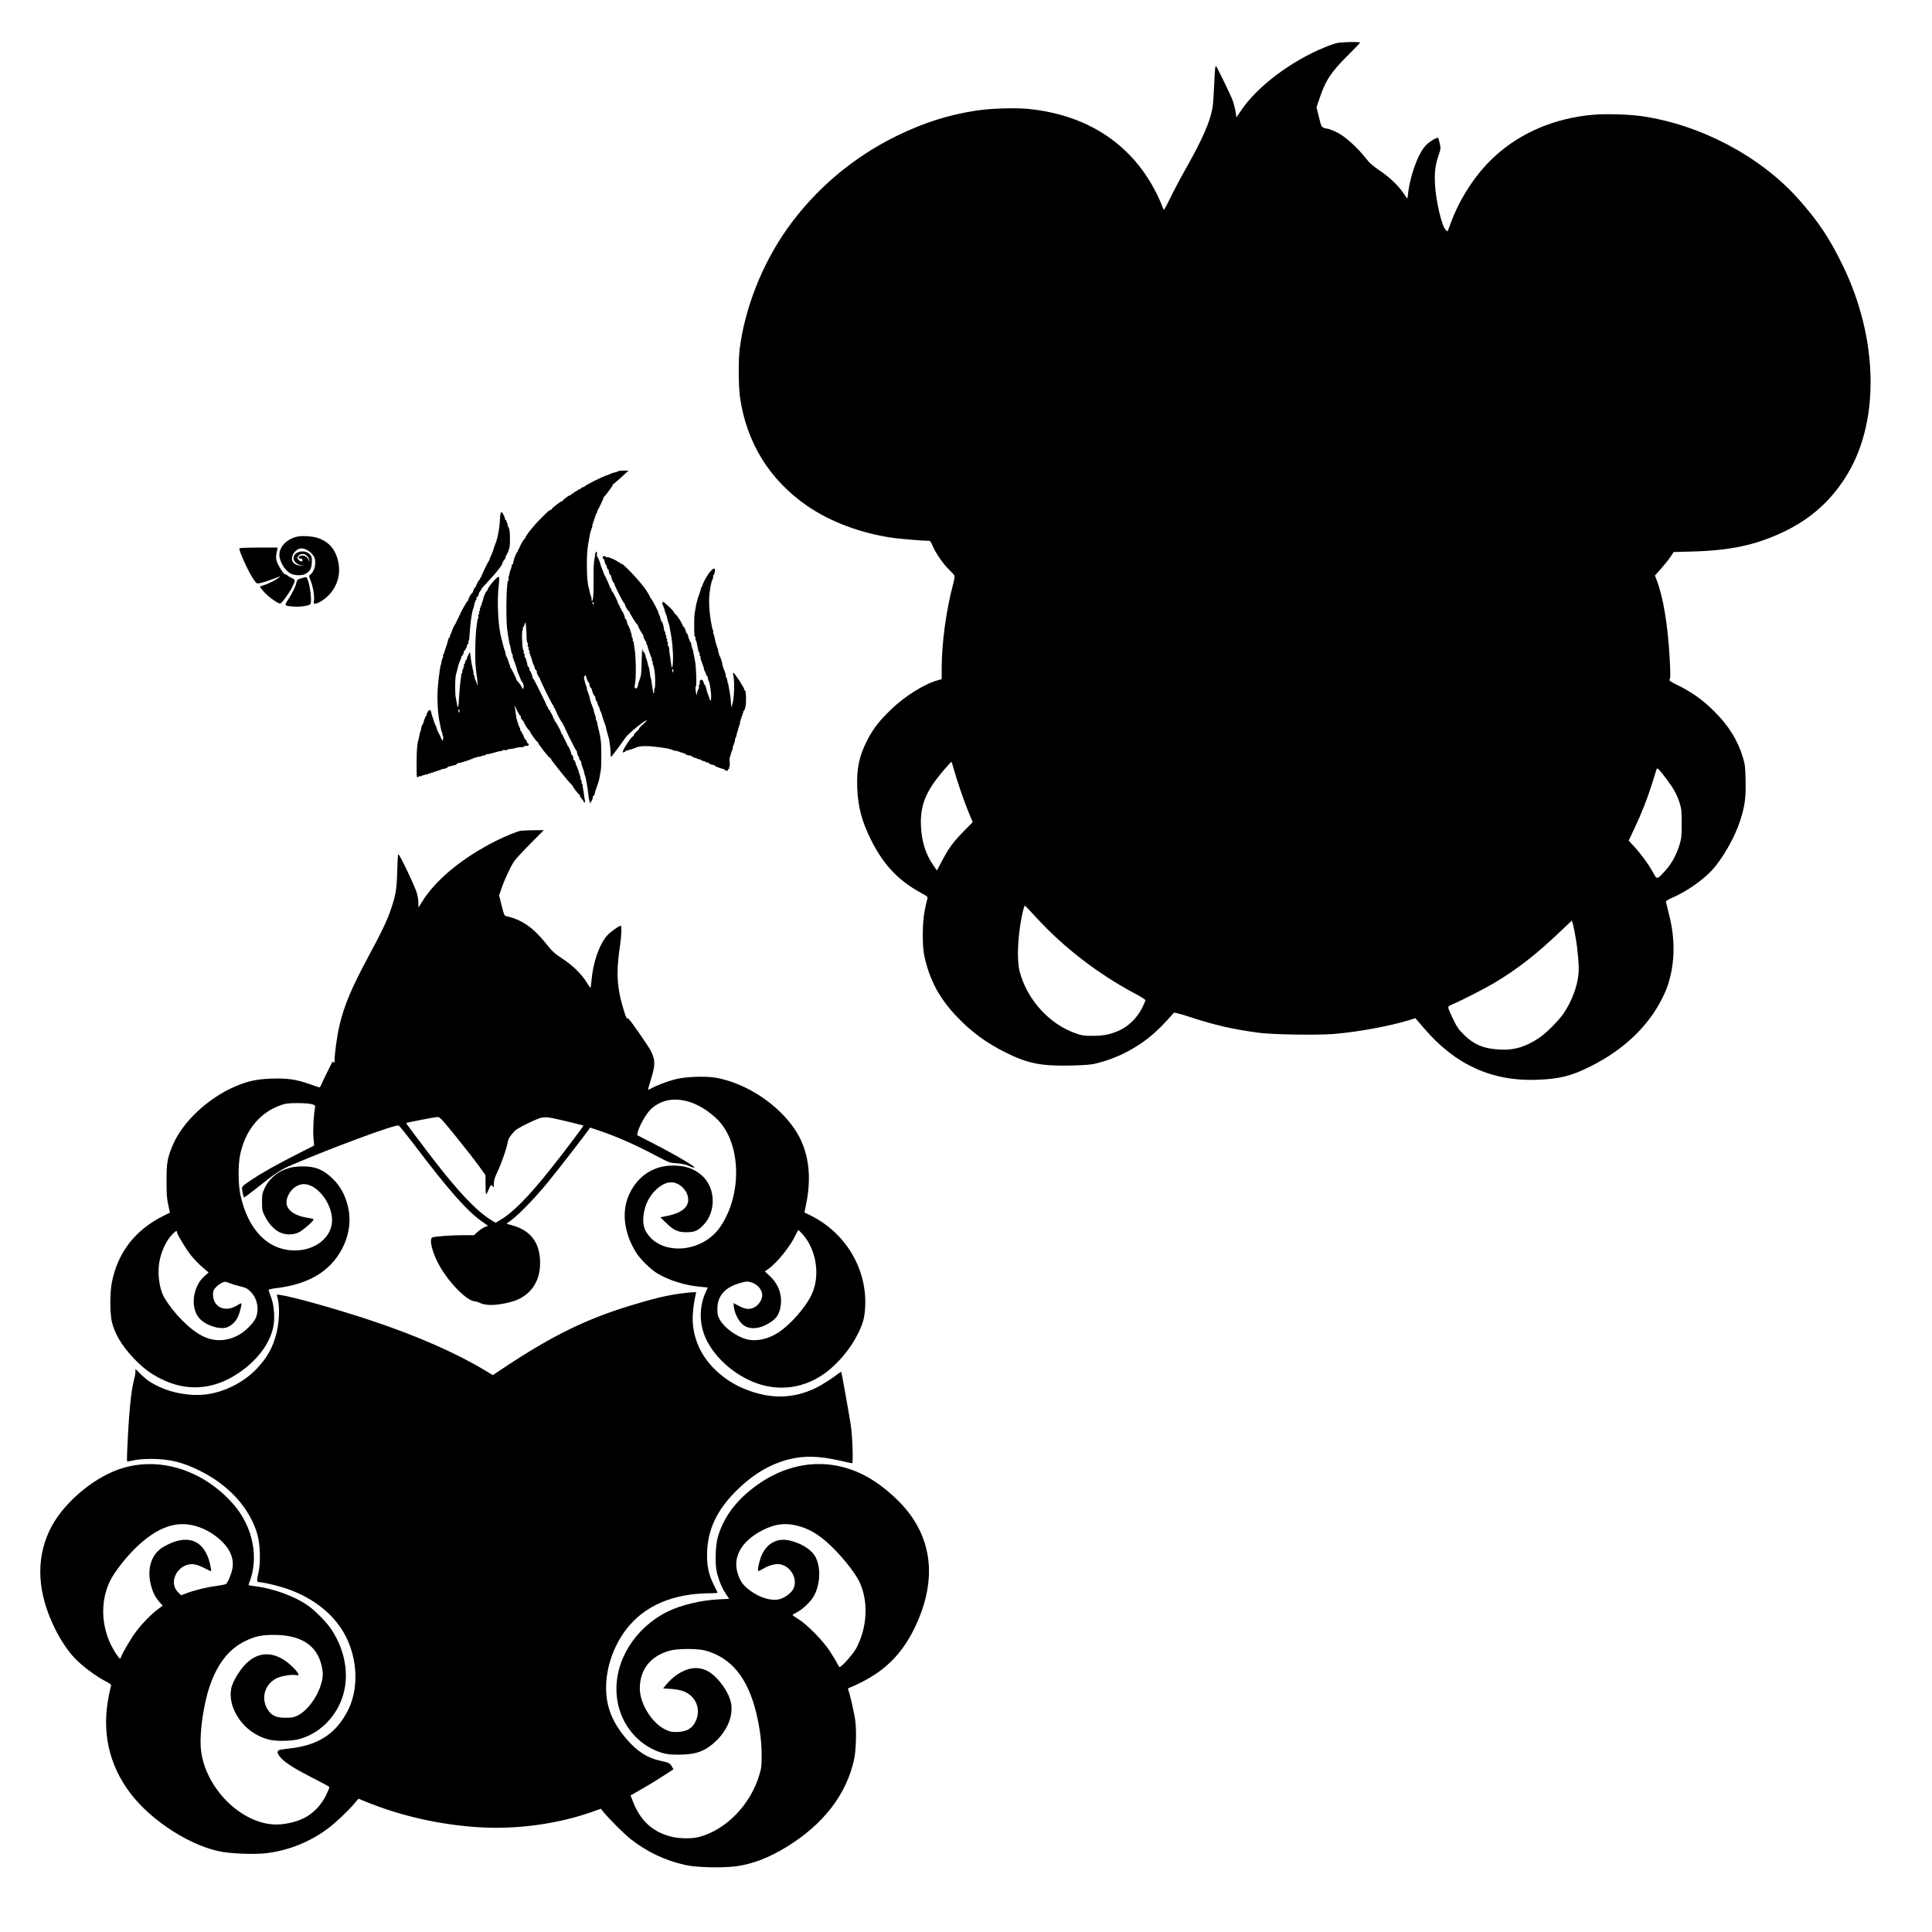
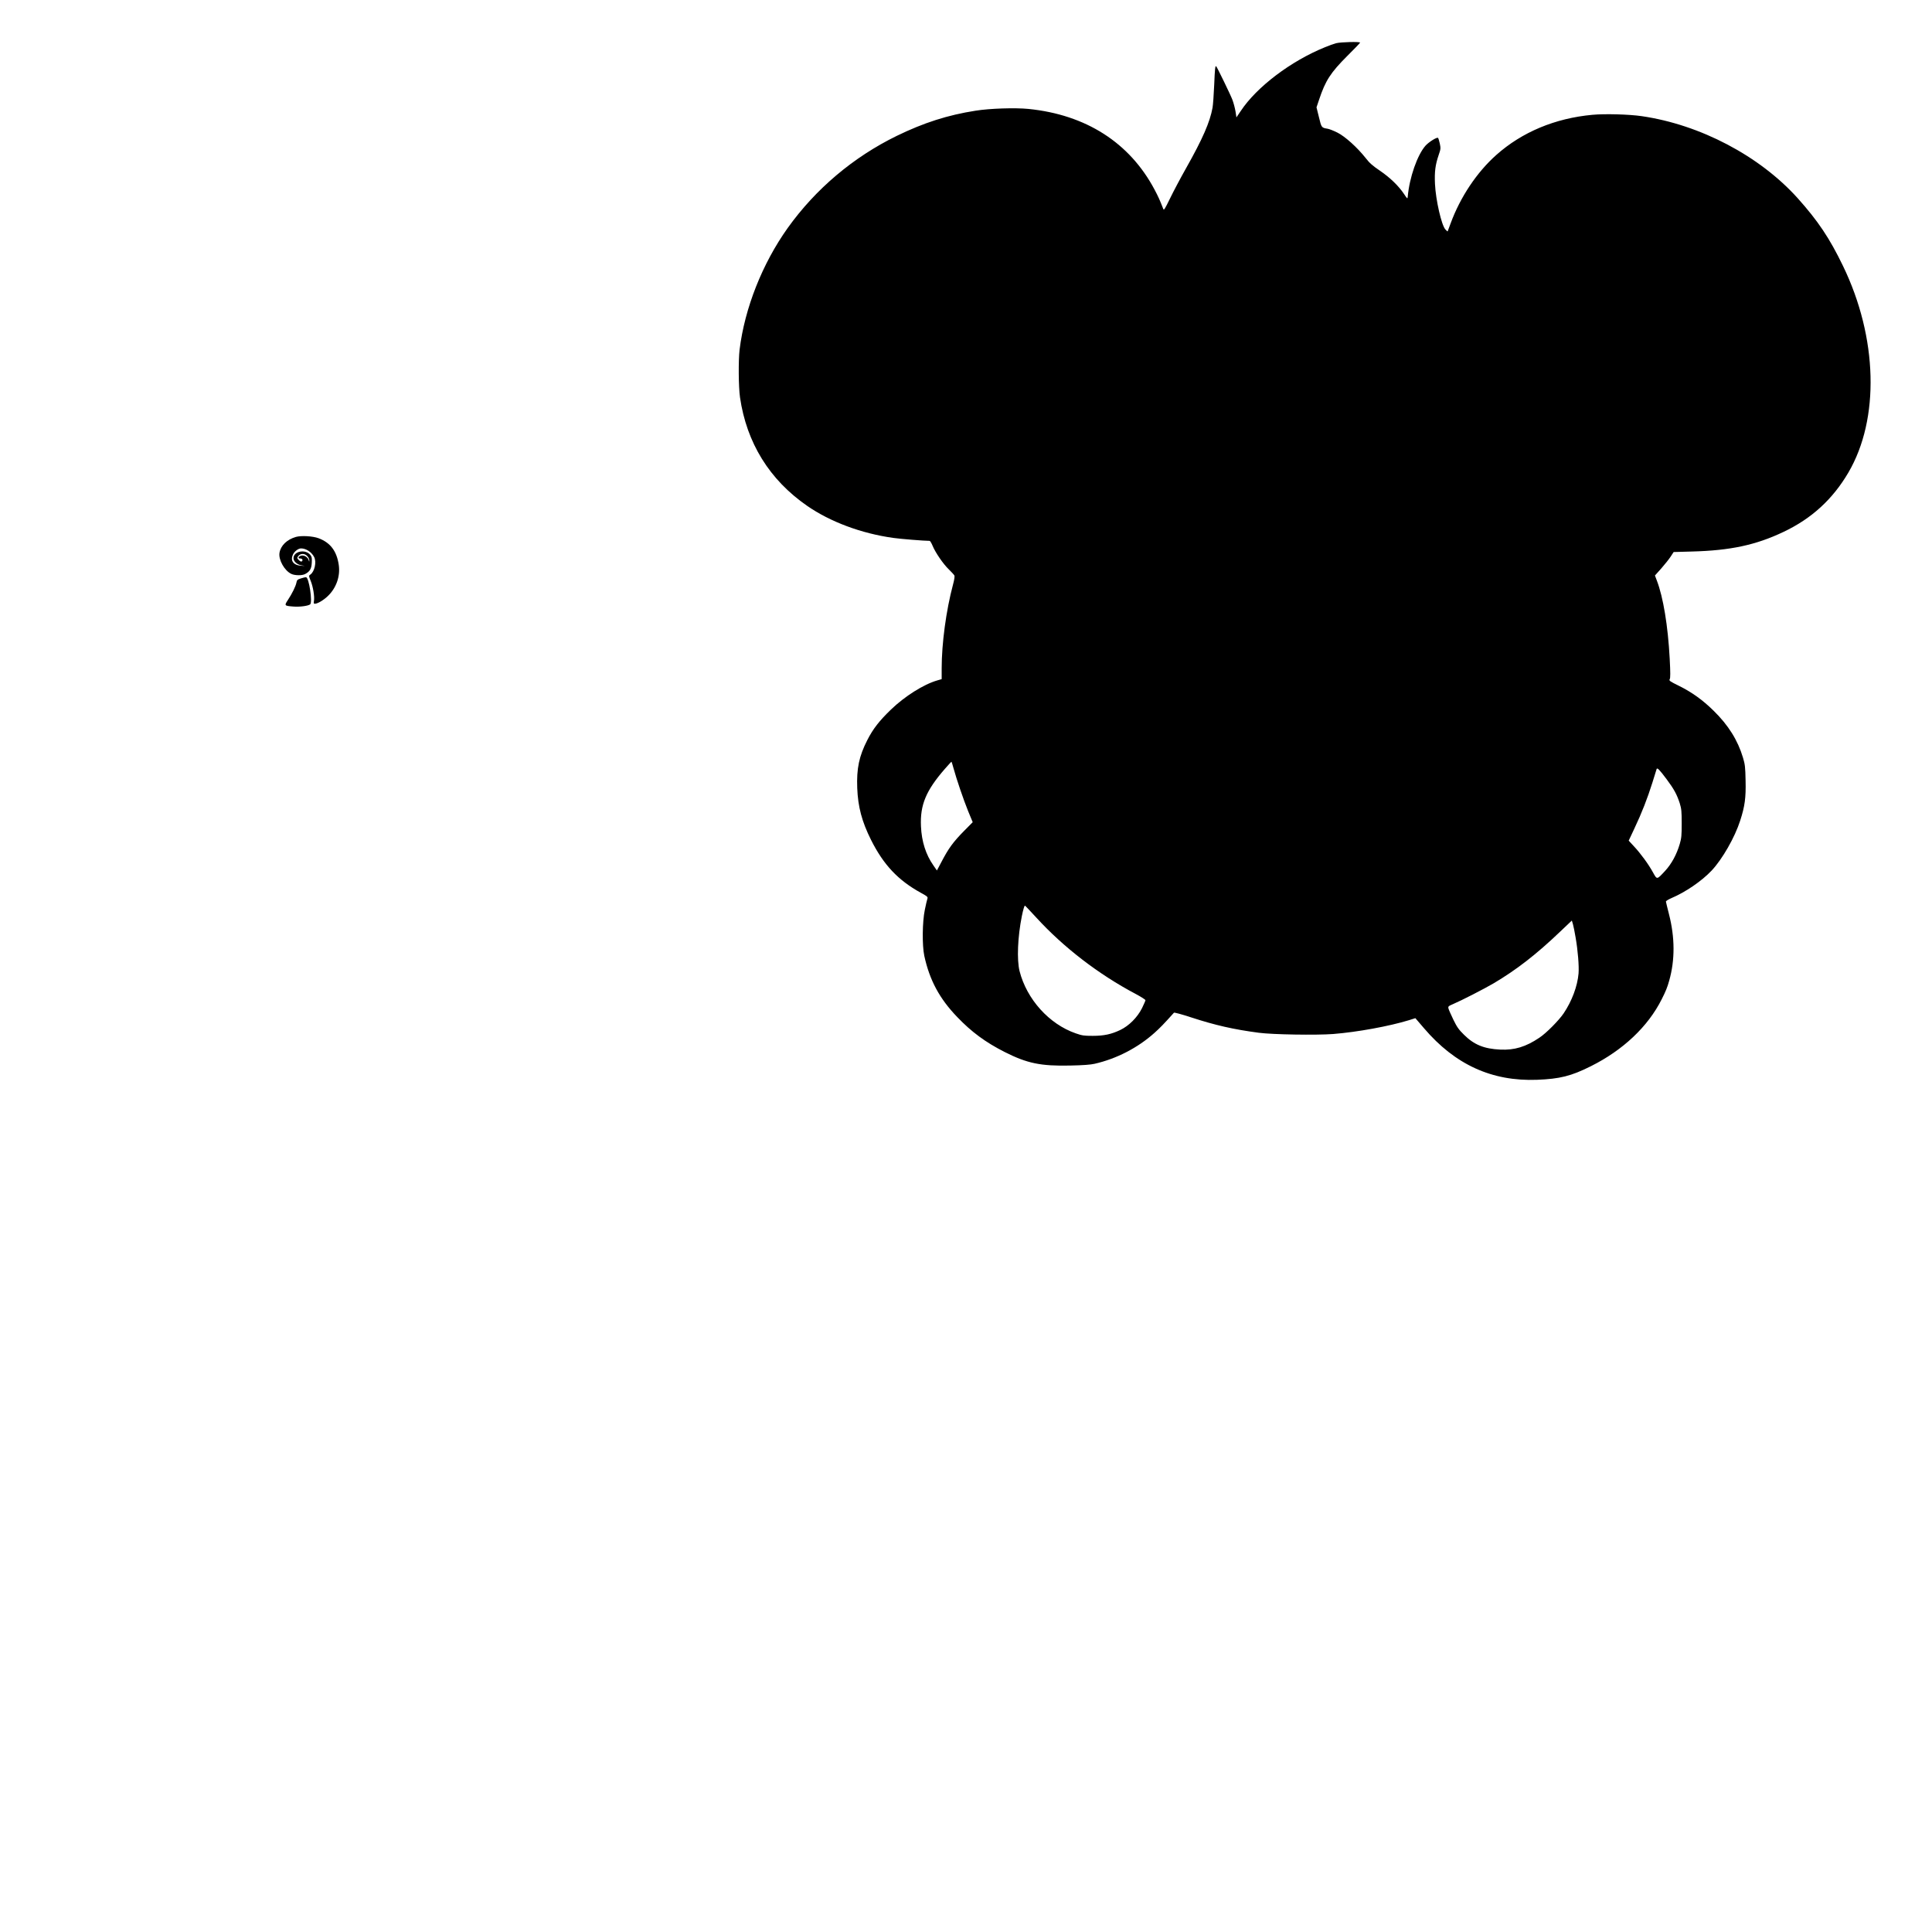
<svg xmlns="http://www.w3.org/2000/svg" version="1.0" width="609.6mm" height="609.6mm" viewBox="0 0 2304 2304" preserveAspectRatio="xMidYMid meet">
  <g transform="translate(0,2304) scale(0.1,-0.1)" fill="#000000" stroke="none">
    <path d="M15935 22525 c-27 -7 -89 -29 -136 -49 -403 -163 -813 -473 -1002 -759 l-52 -77 -11 72 c-7 40 -23 102 -37 138 -20 55 -181 386 -193 399 -12 12 -16 -25 -24 -220 -5 -118 -14 -241 -20 -274 -31 -171 -117 -369 -315 -720 -65 -115 -151 -277 -191 -360 -66 -135 -74 -147 -82 -125 -42 108 -60 147 -104 230 -297 559 -818 892 -1503 961 -161 16 -461 6 -630 -21 -334 -52 -619 -144 -940 -300 -520 -254 -969 -634 -1302 -1100 -302 -424 -512 -955 -573 -1450 -15 -128 -13 -445 5 -569 79 -542 351 -982 800 -1293 276 -191 647 -330 1029 -383 82 -12 369 -35 432 -35 7 0 22 -26 35 -57 33 -81 127 -219 194 -283 31 -30 61 -63 66 -72 6 -11 1 -47 -16 -110 -82 -307 -135 -702 -135 -998 l0 -129 -52 -15 c-163 -47 -388 -189 -553 -348 -138 -133 -214 -230 -282 -364 -98 -192 -129 -338 -120 -573 9 -224 55 -398 165 -618 149 -297 323 -481 592 -629 83 -46 87 -50 79 -74 -5 -14 -18 -72 -30 -130 -30 -143 -33 -424 -6 -550 63 -289 181 -509 392 -728 171 -179 337 -301 565 -417 269 -136 431 -170 785 -162 150 3 242 10 289 21 263 60 515 191 713 368 68 61 109 103 233 241 4 5 97 -20 206 -56 285 -93 503 -143 806 -183 164 -22 687 -30 886 -15 290 23 670 93 905 165 l76 24 103 -120 c371 -435 810 -635 1348 -615 273 11 406 44 642 162 384 192 681 472 845 799 49 97 67 142 89 221 70 246 69 516 -3 795 -19 74 -35 141 -36 148 -1 7 27 25 64 41 170 72 363 204 481 329 127 135 277 396 341 597 55 170 69 272 64 475 -3 164 -7 195 -31 275 -62 207 -174 387 -351 560 -129 127 -257 219 -412 296 -110 54 -121 62 -111 79 9 13 9 76 0 247 -21 391 -77 730 -153 929 l-23 61 77 86 c42 48 92 111 111 140 l35 54 218 6 c458 12 762 77 1090 233 337 159 589 390 776 709 375 640 350 1608 -64 2463 -159 330 -299 539 -542 810 -453 503 -1162 876 -1859 977 -150 22 -440 30 -588 16 -445 -41 -839 -206 -1145 -478 -234 -208 -431 -504 -546 -818 -18 -49 -34 -92 -35 -94 -2 -2 -14 9 -27 23 -46 49 -115 351 -124 541 -7 148 4 229 44 347 25 72 25 80 13 138 -7 33 -17 63 -21 66 -16 10 -110 -50 -149 -93 -98 -111 -192 -381 -212 -608 -3 -29 -4 -29 -43 30 -66 99 -168 197 -288 279 -90 61 -126 93 -172 153 -99 125 -244 256 -336 302 -44 22 -97 43 -117 46 -72 12 -73 12 -103 138 l-29 117 31 92 c76 228 137 322 338 523 83 82 151 153 151 157 0 13 -232 7 -285 -7z m-4564 -8646 c36 -132 119 -375 174 -511 l55 -133 -99 -100 c-136 -138 -189 -211 -276 -378 l-52 -98 -42 61 c-90 128 -140 285 -148 465 -12 256 60 428 287 688 41 47 76 85 77 83 2 -2 13 -36 24 -77z m8506 -134 c86 -115 121 -180 155 -285 20 -66 23 -95 23 -240 0 -142 -3 -176 -23 -244 -37 -126 -98 -239 -176 -323 -99 -106 -94 -106 -145 -14 -52 95 -147 225 -228 311 l-60 65 68 145 c89 188 155 358 214 545 25 83 49 156 51 164 7 20 33 -6 121 -124z m-7521 -1645 c327 -358 746 -680 1187 -913 64 -34 117 -68 117 -75 0 -7 -19 -49 -41 -95 -56 -111 -155 -210 -259 -260 -107 -51 -194 -70 -330 -70 -103 0 -124 3 -202 30 -317 110 -583 406 -669 741 -34 136 -23 408 27 657 16 79 30 125 37 125 3 0 62 -63 133 -140z m6433 -235 c28 -158 43 -347 36 -434 -13 -152 -79 -329 -178 -476 -57 -84 -207 -236 -289 -290 -161 -109 -298 -150 -465 -142 -195 9 -314 58 -434 177 -64 63 -84 92 -127 180 -28 58 -54 117 -58 132 -6 26 -3 29 57 55 97 41 372 182 484 248 271 161 505 342 790 614 l140 133 13 -43 c7 -24 21 -93 31 -154z" />
-     <path d="M7375 17421 c-4 -3 -11 -7 -16 -7 -5 -1 -10 -2 -11 -3 -2 -2 -13 -4 -26 -7 -13 -2 -33 -9 -45 -16 -12 -7 -27 -13 -33 -14 -39 -7 -262 -118 -275 -137 -3 -5 -9 -7 -12 -5 -4 1 -14 -4 -24 -12 -10 -9 -21 -15 -25 -15 -4 0 -16 -8 -28 -17 -11 -10 -20 -14 -20 -10 0 4 -7 -2 -15 -12 -8 -11 -15 -16 -15 -10 0 5 -7 0 -15 -10 -8 -11 -15 -16 -15 -12 0 4 -20 -7 -45 -25 -25 -18 -45 -37 -45 -42 0 -6 -3 -7 -6 -4 -8 7 -124 -82 -124 -94 0 -5 -6 -9 -13 -9 -8 0 -33 -19 -56 -42 -23 -24 -49 -50 -59 -59 -73 -69 -192 -217 -184 -228 2 -2 -1 -7 -6 -10 -14 -9 -65 -94 -65 -108 0 -7 -4 -13 -9 -13 -5 0 -6 -4 -3 -10 3 -5 1 -10 -5 -10 -6 0 -8 -4 -5 -10 3 -5 2 -10 -3 -10 -9 0 -40 -72 -47 -108 -2 -9 -4 -19 -5 -22 -1 -3 -2 -8 -1 -12 0 -5 -4 -8 -10 -8 -6 0 -9 -6 -6 -14 3 -7 0 -19 -6 -25 -6 -6 -7 -11 -3 -11 5 0 3 -6 -3 -13 -6 -8 -12 -27 -14 -43 -2 -17 -7 -35 -11 -42 -4 -7 -4 -17 -1 -22 4 -6 2 -17 -4 -23 -5 -7 -10 -22 -10 -32 0 -11 -3 -42 -6 -70 -3 -27 -6 -129 -6 -225 0 -160 4 -227 16 -302 3 -16 7 -43 10 -60 8 -50 12 -73 15 -73 1 0 3 -9 5 -20 12 -67 18 -91 26 -101 5 -6 6 -13 4 -16 -3 -3 0 -18 6 -34 7 -16 13 -32 14 -36 2 -5 4 -10 5 -13 1 -3 4 -9 5 -15 1 -5 4 -12 5 -15 1 -3 4 -9 5 -15 1 -5 3 -11 4 -12 2 -2 4 -12 6 -24 3 -12 14 -43 26 -70 12 -27 22 -52 21 -56 -1 -5 3 -8 9 -8 5 0 7 -4 4 -10 -3 -5 -1 -10 4 -10 6 0 10 -3 9 -7 0 -5 2 -16 6 -25 4 -9 3 -25 -3 -35 -6 -11 -11 -13 -11 -5 0 13 -46 81 -63 93 -5 3 -8 8 -7 10 4 7 -64 144 -75 151 -5 4 -6 8 -2 8 4 0 2 10 -5 23 -6 12 -13 30 -15 40 -2 10 -9 28 -15 40 -7 12 -13 25 -14 30 -1 4 -3 10 -4 15 -1 4 -2 10 -1 14 0 4 -4 20 -11 35 -6 15 -13 37 -15 48 -2 11 -9 38 -15 60 -6 22 -12 47 -14 55 -1 8 -5 29 -9 45 -26 133 -36 392 -20 535 13 120 12 139 -5 130 -36 -20 -134 -142 -123 -153 3 -4 2 -7 -4 -7 -10 0 -42 -62 -48 -95 -2 -11 -4 -21 -5 -22 -2 -2 -4 -7 -5 -13 -1 -5 -4 -12 -5 -15 -1 -3 -4 -9 -5 -15 -1 -5 -4 -12 -5 -15 -1 -3 -3 -8 -4 -12 -1 -5 -5 -14 -9 -20 -5 -7 -6 -17 -2 -22 3 -5 0 -13 -6 -16 -5 -4 -8 -13 -5 -21 3 -7 1 -16 -5 -20 -6 -3 -8 -13 -5 -21 3 -8 3 -20 -1 -26 -5 -7 -9 -21 -10 -32 -1 -11 -5 -36 -8 -55 -17 -108 -23 -400 -10 -510 3 -30 7 -66 9 -80 2 -14 4 -27 5 -30 1 -3 4 -30 5 -60 2 -30 2 -46 -1 -35 -2 11 -8 29 -13 40 -17 40 -23 60 -21 69 1 4 -3 14 -9 20 -5 7 -7 16 -4 19 4 3 3 14 -1 24 -4 10 -9 27 -10 38 -2 11 -6 34 -10 50 -5 27 -11 68 -17 118 -1 9 -3 17 -5 17 -7 0 -42 -80 -36 -80 5 0 2 -4 -5 -9 -7 -4 -14 -18 -15 -29 -1 -12 -5 -22 -10 -22 -5 0 -7 -7 -4 -15 4 -8 2 -17 -4 -20 -5 -4 -7 -10 -4 -15 3 -5 0 -12 -6 -15 -5 -4 -8 -13 -5 -21 3 -7 1 -16 -4 -19 -5 -3 -9 -13 -9 -23 0 -9 -3 -33 -6 -52 -9 -61 -14 -112 -21 -228 -6 -103 -13 -128 -21 -84 -5 22 -11 59 -19 102 -7 37 -7 184 -1 235 2 17 9 50 17 75 7 25 14 52 15 60 1 8 10 33 20 55 10 22 18 46 18 53 0 6 4 12 8 12 8 0 24 40 21 53 -1 4 2 7 7 7 9 0 37 60 33 73 -1 4 3 7 9 7 6 0 9 6 6 14 -3 8 -3 17 1 21 4 4 8 19 9 33 1 15 5 56 7 92 8 98 15 154 30 230 2 8 6 22 9 30 4 8 9 26 11 40 3 14 5 26 7 28 1 1 2 5 3 10 1 4 7 17 14 28 6 12 8 24 5 28 -3 3 -1 6 5 6 9 0 17 13 24 45 1 6 8 17 15 25 7 8 14 20 15 25 1 6 32 42 69 80 115 121 195 226 182 239 -4 3 -1 6 6 6 7 0 9 5 6 10 -3 6 -2 10 4 10 10 0 27 38 23 53 -1 4 3 7 9 7 5 0 8 4 5 9 -4 5 -2 11 4 13 5 1 11 14 14 28 2 14 5 25 6 25 16 0 16 222 0 243 -2 1 -3 5 -4 10 -1 4 -5 13 -9 20 -5 6 -6 12 -2 12 3 0 0 10 -7 23 -7 12 -11 25 -10 30 1 4 -3 7 -9 7 -5 0 -8 3 -6 8 3 4 -5 27 -17 51 -28 54 -39 43 -43 -44 -3 -65 -9 -112 -18 -160 -4 -16 -8 -39 -10 -50 -2 -11 -4 -22 -6 -25 -1 -3 -3 -9 -4 -15 -2 -5 -4 -13 -5 -17 -1 -5 -3 -11 -5 -15 -1 -5 -7 -21 -14 -37 -6 -16 -13 -36 -15 -45 -1 -9 -13 -38 -25 -66 -13 -27 -23 -54 -24 -60 -1 -5 -4 -12 -7 -15 -11 -11 -95 -185 -92 -192 1 -5 -3 -8 -9 -8 -5 0 -7 -4 -4 -10 3 -5 2 -10 -2 -10 -10 0 -49 -70 -45 -82 1 -4 -2 -8 -6 -8 -9 0 -29 -37 -30 -54 0 -5 -4 -12 -9 -15 -15 -10 -55 -81 -46 -81 4 0 3 -4 -3 -8 -14 -9 -97 -153 -97 -169 0 -7 -4 -13 -9 -13 -5 0 -6 -4 -3 -10 3 -5 1 -10 -5 -10 -6 0 -8 -4 -5 -10 3 -5 1 -10 -5 -10 -6 0 -8 -4 -5 -10 3 -5 1 -10 -5 -10 -6 0 -8 -4 -5 -10 3 -5 1 -10 -5 -10 -6 0 -8 -4 -5 -10 3 -5 2 -10 -3 -10 -7 0 -44 -78 -47 -100 0 -3 -6 -15 -13 -26 -6 -12 -8 -24 -5 -28 3 -3 1 -6 -5 -6 -6 0 -14 -15 -18 -32 -4 -18 -9 -36 -10 -40 -1 -5 -3 -10 -4 -13 -1 -3 -4 -9 -5 -15 -1 -5 -4 -12 -5 -15 -1 -3 -4 -9 -5 -15 -1 -5 -4 -12 -5 -15 -1 -3 -4 -9 -5 -15 -1 -5 -4 -12 -5 -15 -1 -3 -3 -8 -4 -12 -1 -5 -5 -14 -10 -21 -4 -7 -5 -16 -2 -19 3 -3 1 -11 -4 -18 -5 -7 -12 -27 -14 -46 -3 -19 -6 -34 -7 -34 -6 0 -24 -124 -35 -245 -14 -137 -5 -334 20 -450 3 -14 7 -36 10 -50 9 -47 12 -55 19 -67 5 -7 6 -13 2 -13 -3 0 -1 -9 5 -20 6 -11 8 -31 4 -45 -6 -24 -9 -22 -32 32 -15 32 -29 60 -32 63 -3 3 -7 14 -9 25 -1 11 -8 29 -14 40 -6 11 -12 23 -13 28 -1 4 -3 9 -4 12 -1 3 -4 10 -5 15 -1 6 -4 12 -5 15 -1 3 -4 10 -5 15 -1 6 -4 12 -5 15 -1 3 -4 10 -5 15 -1 6 -3 11 -4 13 -2 1 -5 13 -7 27 -7 40 -27 43 -45 7 -10 -18 -15 -35 -12 -39 2 -5 -1 -8 -6 -8 -6 0 -10 -3 -9 -7 1 -5 -3 -18 -10 -30 -7 -13 -10 -23 -6 -23 3 0 1 -7 -6 -15 -7 -8 -9 -15 -4 -15 5 0 3 -4 -4 -9 -7 -4 -15 -21 -17 -37 -2 -16 -4 -30 -6 -31 -1 -2 -3 -7 -4 -13 -1 -5 -4 -11 -5 -12 -1 -2 -4 -13 -6 -25 -8 -46 -11 -58 -16 -73 -4 -8 -7 -22 -7 -30 -1 -8 -4 -35 -7 -60 -7 -65 -8 -339 -1 -347 4 -3 13 -1 20 5 8 7 17 9 20 5 4 -3 13 0 22 7 8 7 15 9 15 5 0 -4 6 -2 13 4 8 6 17 8 20 4 4 -3 13 0 22 7 8 7 15 9 15 5 0 -4 7 -2 15 5 8 7 15 9 15 5 0 -4 7 -2 15 5 8 7 15 9 15 5 0 -4 7 -2 15 5 8 7 15 9 15 5 0 -4 7 -2 15 5 8 7 15 9 15 5 0 -4 6 -3 13 3 6 6 15 10 20 10 24 1 67 15 67 23 0 5 3 8 8 8 4 -1 10 0 15 1 8 3 8 3 55 14 17 4 32 12 32 17 0 5 3 8 8 8 4 -1 9 0 12 1 3 1 13 3 22 5 34 6 153 48 166 58 6 5 12 6 12 2 0 -4 6 -2 13 4 8 6 16 8 19 6 3 -3 18 0 34 6 16 7 33 11 38 10 4 -1 14 4 22 10 8 6 14 9 14 6 0 -3 24 1 53 9 87 25 91 26 107 26 8 0 20 5 27 10 7 5 17 7 23 3 5 -3 16 -3 22 1 12 8 38 13 68 15 8 0 22 3 30 7 17 6 56 12 87 12 12 0 25 5 28 11 4 5 15 7 25 4 22 -7 37 23 15 31 -8 4 -13 9 -10 14 2 4 -5 17 -16 28 -10 12 -19 23 -18 24 3 6 -37 84 -46 90 -5 4 -6 8 -2 8 4 0 2 10 -5 23 -7 12 -13 25 -14 30 -1 4 -3 9 -4 12 -1 3 -4 10 -5 15 -1 6 -4 13 -5 18 -1 4 -3 12 -5 17 -1 6 -3 12 -4 15 -2 3 -4 16 -6 30 -2 14 -5 41 -8 61 -3 20 -8 47 -11 60 -4 13 7 -5 24 -41 17 -35 35 -67 41 -71 6 -3 10 -9 10 -13 -2 -17 1 -24 19 -44 11 -12 20 -24 20 -27 -1 -12 52 -95 61 -95 5 0 8 -3 7 -7 -4 -12 83 -133 95 -133 6 0 8 -3 4 -6 -7 -7 131 -184 144 -184 5 0 9 -5 9 -11 0 -11 209 -272 241 -301 11 -9 19 -19 19 -22 0 -11 74 -106 83 -106 4 0 6 -4 3 -8 -3 -5 8 -23 23 -40 16 -17 26 -33 23 -36 -3 -3 0 -6 7 -6 9 0 10 9 5 33 -4 17 -8 46 -10 62 -1 17 -5 44 -9 60 -3 17 -6 38 -6 47 0 10 -4 20 -9 23 -5 3 -7 12 -4 19 3 8 0 17 -5 21 -6 3 -9 10 -6 14 5 8 -37 139 -52 163 -4 7 -9 22 -10 33 -2 10 -8 22 -14 26 -6 3 -10 9 -10 13 3 15 -12 56 -20 56 -5 0 -8 3 -7 8 4 13 -34 102 -44 102 -5 0 -6 5 -3 10 3 6 1 10 -5 10 -6 0 -8 5 -5 10 3 6 1 10 -5 10 -6 0 -8 5 -5 10 3 6 1 10 -5 10 -6 0 -8 5 -5 10 3 6 1 10 -5 10 -6 0 -8 5 -5 10 3 6 1 10 -5 10 -6 0 -8 5 -5 10 3 6 1 10 -5 10 -6 0 -8 5 -5 10 3 6 1 10 -6 10 -7 0 -9 3 -6 6 7 7 -62 137 -75 142 -4 2 -6 8 -2 13 3 5 0 9 -7 9 -7 0 -10 3 -6 6 6 7 -52 117 -65 122 -5 2 -6 8 -2 13 3 5 0 9 -5 9 -6 0 -10 3 -9 8 3 9 -154 325 -165 333 -5 3 -8 8 -6 10 4 6 -24 79 -31 79 -3 0 -6 10 -7 22 -1 11 -7 24 -13 28 -7 4 -11 11 -10 16 2 15 -22 94 -31 100 -4 2 -6 11 -3 18 3 8 0 17 -5 21 -6 3 -9 11 -6 16 4 5 3 15 -1 21 -11 18 -14 42 -18 143 -2 50 1 95 6 102 5 7 7 17 3 23 -3 5 -2 10 4 10 5 0 12 14 16 31 4 17 9 28 12 25 5 -4 14 -135 14 -206 1 -14 5 -30 10 -36 5 -6 7 -18 3 -27 -3 -8 -1 -18 5 -21 6 -4 8 -13 5 -20 -3 -8 0 -17 5 -21 6 -3 9 -10 6 -15 -3 -5 0 -21 7 -37 6 -15 12 -31 13 -35 2 -5 3 -9 4 -10 2 -2 4 -13 7 -26 2 -13 9 -33 16 -45 7 -12 13 -31 15 -42 2 -10 8 -22 14 -26 6 -3 11 -10 10 -15 -1 -21 12 -54 21 -54 5 0 6 -4 3 -10 -3 -5 -1 -10 6 -10 7 0 10 -3 6 -6 -7 -7 151 -327 164 -332 5 -2 7 -8 3 -13 -3 -5 0 -9 6 -9 6 0 8 -4 5 -10 -3 -5 -1 -10 6 -10 7 0 10 -3 6 -6 -7 -7 72 -157 85 -162 5 -2 6 -8 2 -13 -3 -5 0 -9 5 -9 6 0 10 -3 9 -7 -3 -10 134 -286 145 -294 5 -3 8 -9 8 -13 -2 -13 11 -56 18 -56 4 0 7 -10 8 -22 1 -11 7 -24 13 -28 7 -4 11 -10 11 -14 -1 -3 -1 -7 0 -8 0 -2 2 -11 4 -21 2 -10 7 -26 11 -35 4 -9 8 -20 9 -24 2 -5 3 -9 4 -10 2 -2 4 -14 7 -28 2 -14 7 -32 11 -40 6 -15 7 -21 17 -75 11 -58 16 -90 19 -120 6 -70 20 -135 29 -135 5 0 6 5 3 10 -3 6 -2 10 3 10 9 0 24 40 21 56 0 4 4 10 10 13 6 4 13 18 15 31 2 14 5 26 7 28 1 1 3 7 4 12 1 6 4 12 5 15 1 3 4 10 5 15 1 6 4 12 5 15 1 3 3 8 5 13 1 4 5 14 8 22 8 18 22 87 33 160 7 42 7 291 0 340 -2 19 -7 49 -10 65 -4 17 -8 39 -10 50 -2 11 -4 20 -6 20 -1 0 -3 9 -5 20 -12 67 -18 91 -26 101 -5 6 -6 13 -4 16 3 3 0 18 -6 34 -7 16 -14 39 -16 52 -2 12 -9 35 -15 50 -6 15 -12 30 -13 35 -2 4 -4 9 -5 12 -1 3 -4 10 -5 15 -1 6 -3 11 -4 13 -2 1 -4 13 -6 27 -2 14 -9 39 -16 55 -7 17 -13 33 -14 38 -2 4 -4 10 -5 15 -1 4 -2 10 -1 14 0 4 -4 20 -11 35 -6 15 -12 35 -13 43 -1 8 -5 24 -9 36 -4 14 -1 26 9 34 9 7 15 9 14 4 -4 -13 24 -84 33 -84 4 0 7 -3 6 -7 -3 -15 14 -63 23 -63 5 0 8 -3 7 -7 -3 -13 25 -83 34 -83 4 0 7 -3 6 -7 -2 -13 14 -63 21 -63 4 0 7 -10 8 -22 1 -11 6 -24 10 -27 4 -3 10 -15 12 -26 1 -11 8 -29 14 -40 6 -11 12 -25 13 -32 3 -18 36 -116 42 -128 3 -5 7 -16 8 -25 0 -8 7 -35 14 -60 7 -25 14 -49 15 -55 1 -5 3 -12 5 -15 1 -3 4 -16 6 -30 2 -14 6 -45 10 -70 3 -25 6 -64 6 -88 -1 -23 3 -40 8 -37 7 4 130 170 165 222 35 52 229 212 259 213 4 0 -15 -21 -43 -46 -28 -25 -51 -50 -51 -56 0 -5 -13 -21 -30 -35 -16 -13 -30 -31 -30 -38 0 -7 -6 -15 -13 -18 -24 -9 -126 -168 -119 -185 4 -10 7 -12 10 -4 2 7 8 10 13 6 5 -3 9 0 9 5 0 6 3 10 8 9 7 -2 109 30 126 40 26 15 126 19 206 8 30 -4 71 -9 90 -11 38 -5 82 -12 90 -16 3 -1 10 -3 15 -4 6 -1 23 -7 38 -14 16 -6 32 -9 37 -6 5 3 11 1 15 -5 4 -6 10 -8 15 -5 5 3 11 1 15 -5 4 -6 10 -8 15 -5 5 3 11 1 15 -5 4 -6 11 -8 16 -5 5 4 9 2 9 -4 0 -9 51 -25 66 -21 4 1 10 -3 13 -9 4 -6 16 -12 26 -14 11 -2 30 -9 43 -15 12 -7 22 -10 22 -7 0 3 11 -2 25 -11 14 -9 25 -13 25 -10 0 4 10 0 23 -9 13 -8 27 -12 30 -8 4 3 7 2 7 -4 0 -10 46 -28 63 -25 4 1 7 -2 7 -6 0 -8 88 -43 104 -41 5 0 12 -4 15 -9 9 -15 46 -19 44 -4 -2 6 2 12 8 12 5 0 8 4 4 9 -3 5 -1 12 3 15 5 3 7 28 4 55 -2 28 -1 58 4 68 4 10 9 23 9 28 1 6 7 23 13 38 7 15 11 31 11 35 -1 4 0 10 1 15 1 4 3 10 5 15 1 4 7 20 14 36 6 16 9 31 6 34 -2 3 -1 10 4 16 6 6 12 23 14 36 2 14 7 32 10 40 4 8 8 24 10 35 2 11 9 33 16 49 6 16 9 31 6 34 -2 3 0 11 6 19 6 7 8 13 4 13 -4 0 -2 7 5 15 7 8 9 15 5 15 -4 0 -2 7 5 15 7 8 9 15 5 15 -4 0 -2 7 5 15 7 8 9 15 4 15 -5 0 -4 4 2 8 21 14 33 74 31 159 -2 58 -6 88 -15 91 -7 2 -10 7 -7 12 6 9 -108 185 -127 196 -8 5 -9 -3 -3 -27 16 -68 12 -256 -6 -327 -17 -65 -18 -66 -20 -27 -4 72 -9 113 -24 190 -3 17 -7 39 -9 50 -2 11 -4 20 -6 20 -1 0 -4 13 -6 30 -3 16 -9 35 -15 41 -5 6 -6 13 -4 16 3 3 0 18 -6 34 -7 16 -13 32 -14 37 -2 4 -4 9 -5 12 -1 3 -4 10 -5 15 -1 6 -3 11 -5 13 -1 1 -3 11 -4 22 -4 30 -27 98 -39 113 -5 6 -6 12 -2 12 4 0 2 6 -4 13 -6 8 -8 16 -6 19 3 3 0 18 -6 34 -7 16 -13 34 -14 39 -1 6 -3 12 -4 15 -4 8 -10 33 -17 70 -3 19 -10 42 -15 51 -4 9 -6 19 -3 22 3 3 2 12 -2 19 -4 7 -9 19 -10 28 -2 8 -5 29 -9 45 -27 138 -35 282 -22 380 9 65 15 99 18 105 1 3 3 10 4 15 1 6 7 23 14 38 6 16 9 32 6 37 -3 5 -1 10 5 12 5 1 12 20 15 41 8 50 -13 49 -57 -3 -33 -38 -84 -129 -90 -160 -2 -8 -6 -17 -10 -20 -4 -3 -10 -17 -12 -30 -2 -14 -5 -26 -7 -27 -1 -2 -3 -7 -4 -13 -1 -5 -4 -12 -5 -15 -1 -3 -3 -8 -5 -12 -1 -5 -5 -15 -8 -23 -4 -8 -9 -26 -11 -40 -3 -14 -5 -25 -7 -25 -1 0 -3 -9 -5 -20 -2 -11 -6 -33 -9 -50 -14 -70 -16 -105 -16 -200 1 -138 1 -134 12 -140 5 -4 7 -11 4 -16 -4 -5 -3 -15 2 -21 4 -7 8 -17 10 -23 1 -5 4 -21 7 -35 3 -14 9 -40 12 -58 3 -18 10 -35 15 -37 4 -3 6 -12 3 -19 -3 -8 0 -17 5 -21 6 -3 9 -10 6 -15 -3 -5 0 -21 7 -37 6 -15 12 -31 13 -35 2 -5 4 -10 5 -13 1 -3 4 -9 5 -15 1 -5 3 -11 4 -12 2 -2 5 -14 7 -28 2 -13 8 -27 12 -30 4 -3 9 -14 10 -25 2 -11 8 -23 14 -26 5 -3 9 -9 8 -13 -2 -7 14 -61 20 -68 2 -3 7 -29 16 -93 9 -59 6 -131 -5 -120 -3 3 -6 11 -7 18 -1 7 -8 26 -15 42 -7 17 -13 33 -14 38 -2 4 -4 10 -5 15 -1 4 -3 12 -4 17 -7 35 -20 65 -28 65 -5 0 -7 4 -4 8 3 5 -2 19 -10 31 -13 18 -19 20 -30 10 -8 -6 -12 -20 -9 -30 3 -9 1 -20 -5 -24 -6 -4 -8 -15 -5 -25 3 -10 2 -21 -3 -24 -6 -3 -13 -23 -17 -43 l-8 -38 -9 48 c-5 29 -5 54 0 60 13 17 5 241 -12 320 -8 39 -16 79 -20 102 -2 11 -5 21 -6 23 -1 1 -4 7 -5 12 -1 6 -3 11 -4 13 -2 1 -4 15 -6 31 -2 16 -10 33 -17 37 -7 5 -9 9 -4 9 5 0 4 6 -2 13 -6 6 -10 14 -10 17 0 20 -16 60 -23 60 -5 0 -8 3 -7 8 4 12 -24 72 -33 72 -5 0 -8 4 -7 8 4 13 -72 133 -88 139 -8 3 -14 10 -14 17 0 6 -21 32 -47 57 -61 57 -98 87 -89 72 4 -7 2 -13 -4 -13 -7 0 -7 -7 2 -22 7 -13 13 -26 14 -30 1 -5 2 -9 4 -10 1 -2 3 -11 5 -21 2 -10 7 -26 11 -35 4 -9 8 -20 9 -24 2 -5 3 -9 4 -10 2 -2 4 -14 7 -28 2 -14 7 -32 11 -40 3 -8 7 -19 8 -25 1 -5 3 -12 4 -15 2 -3 4 -14 6 -25 2 -11 6 -33 9 -50 19 -99 24 -144 31 -260 7 -137 -10 -236 -22 -128 -2 21 -6 50 -9 66 -2 15 -6 42 -9 60 -3 17 -5 42 -5 54 0 12 -5 25 -11 28 -5 4 -7 15 -4 25 3 10 1 21 -4 24 -6 4 -8 13 -5 20 3 8 1 17 -5 20 -6 4 -8 13 -5 20 3 8 0 17 -5 21 -6 3 -9 11 -5 16 3 5 1 15 -4 22 -6 7 -11 15 -11 20 -1 7 -2 15 -5 32 -7 42 -19 75 -28 75 -6 0 -8 3 -5 7 4 3 2 12 -4 20 -6 7 -8 13 -5 13 4 0 1 10 -6 23 -6 12 -13 28 -14 35 -5 28 -87 182 -97 182 -6 0 -7 3 -4 6 3 4 -22 48 -56 98 -64 94 -270 312 -286 302 -5 -3 -12 1 -15 10 -3 8 -10 12 -16 9 -5 -3 -10 -2 -10 3 0 12 -118 65 -129 57 -5 -3 -12 -1 -16 4 -10 18 -42 8 -37 -11 2 -10 8 -18 13 -18 5 0 8 -3 7 -7 -2 -13 14 -63 21 -63 4 0 7 -10 8 -22 1 -11 7 -24 13 -28 7 -4 11 -10 11 -14 -3 -15 12 -56 20 -56 5 0 8 -3 7 -7 -3 -13 23 -83 31 -83 4 0 8 -6 8 -13 0 -17 102 -220 115 -228 5 -3 10 -10 10 -15 0 -19 39 -84 50 -84 6 0 9 -3 5 -6 -6 -6 79 -144 96 -155 5 -3 8 -8 6 -10 -3 -6 43 -93 53 -100 5 -3 9 -10 9 -15 -1 -18 23 -74 33 -74 5 0 6 -3 3 -6 -3 -4 -1 -16 5 -28 7 -11 13 -26 14 -33 4 -25 37 -118 45 -129 5 -6 6 -14 2 -17 -3 -4 -1 -13 5 -20 7 -8 9 -17 6 -20 -3 -3 -2 -12 2 -19 4 -7 9 -19 10 -28 2 -8 6 -28 9 -45 10 -51 13 -199 3 -211 -5 -7 -8 -16 -7 -20 1 -5 1 -18 0 -28 -2 -29 -12 -13 -16 26 -2 18 -7 47 -10 63 -3 17 -6 37 -6 45 0 8 -3 22 -7 30 -3 8 -7 24 -8 35 -6 52 -15 99 -20 107 -3 4 -7 21 -10 36 -3 15 -7 34 -11 42 -8 18 -7 17 -17 58 -4 17 -12 32 -17 32 -6 0 -7 5 -3 12 5 7 3 8 -6 3 -10 -6 -12 -4 -7 8 3 9 3 18 -1 21 -4 2 -8 -57 -9 -132 -2 -121 -6 -186 -14 -202 -1 -3 -3 -9 -4 -15 -1 -5 -7 -23 -13 -38 -7 -15 -11 -31 -11 -35 1 -4 -2 -17 -6 -29 -12 -38 -45 -26 -35 12 19 72 16 351 -5 460 -3 17 -6 38 -6 47 0 10 -4 20 -9 23 -5 3 -7 12 -4 19 3 8 0 17 -5 21 -6 3 -9 10 -6 15 5 9 -30 117 -44 134 -5 6 -10 14 -10 19 -2 25 -15 57 -22 57 -5 0 -8 3 -7 8 4 14 -24 82 -33 82 -6 0 -7 5 -4 10 3 6 1 10 -5 10 -6 0 -8 5 -5 10 3 6 1 10 -5 10 -6 0 -8 5 -5 10 3 6 1 10 -5 10 -6 0 -8 5 -5 10 3 6 1 10 -6 10 -7 0 -10 3 -6 6 7 7 -61 147 -74 152 -5 2 -7 8 -3 13 3 5 0 9 -6 9 -6 0 -8 5 -5 10 3 6 1 10 -4 10 -6 0 -10 4 -8 8 2 8 -53 132 -63 142 -3 3 -6 11 -8 19 -2 8 -10 30 -19 50 -9 20 -17 41 -18 48 -8 33 -29 90 -39 102 -6 8 -10 16 -8 18 1 1 2 12 2 23 0 22 -16 28 -18 8 -1 -7 -4 -26 -7 -43 -15 -71 -17 -120 -16 -280 1 -183 -5 -259 -20 -250 -5 4 -7 10 -4 15 3 5 0 21 -6 37 -7 15 -13 37 -15 48 -10 51 -12 60 -14 60 -3 0 -4 8 -15 95 -3 25 -6 104 -6 175 0 139 5 195 27 310 3 17 7 39 9 50 2 11 4 22 6 25 1 3 3 10 4 15 1 6 7 23 14 39 6 16 9 31 6 34 -2 3 0 11 6 19 6 7 8 13 4 13 -4 0 -2 7 5 15 7 8 9 15 5 15 -4 0 -2 7 5 15 7 8 9 15 5 15 -4 0 -2 7 5 15 7 8 9 15 4 15 -5 0 -4 4 3 8 6 4 13 16 15 27 1 11 5 22 8 25 8 8 70 139 69 146 0 4 3 10 8 13 15 11 103 131 103 141 0 6 3 10 8 10 4 0 45 36 92 79 l85 78 -57 0 c-31 0 -60 -2 -63 -6z m-295 -1576 c0 -8 -2 -15 -4 -15 -2 0 -6 7 -10 15 -3 8 -1 15 4 15 6 0 10 -7 10 -15z m950 -805 c0 -11 -2 -20 -4 -20 -2 0 -6 9 -9 20 -3 11 -1 20 4 20 5 0 9 -9 9 -20z m-2550 -480 c0 -11 -2 -20 -4 -20 -2 0 -6 9 -9 20 -3 11 -1 20 4 20 5 0 9 -9 9 -20z" />
    <path d="M3529 16637 c-107 -31 -181 -102 -196 -190 -13 -83 59 -212 141 -251 42 -20 128 -21 164 -2 57 30 76 62 80 134 3 57 1 71 -17 94 -58 73 -201 45 -201 -39 0 -37 42 -75 91 -84 l44 -8 -49 3 c-86 6 -124 58 -95 127 16 41 65 79 99 79 60 0 125 -43 156 -102 31 -59 6 -175 -45 -210 -20 -14 -20 -15 4 -75 29 -70 48 -191 39 -239 -5 -27 -3 -34 10 -34 34 0 106 43 159 95 98 96 146 233 127 367 -24 165 -99 266 -240 319 -69 26 -206 34 -271 16z m141 -235 c11 -13 19 -34 19 -46 -1 -20 -2 -20 -6 -1 -11 46 -67 74 -105 54 -24 -13 -23 -29 1 -29 25 0 37 -18 22 -33 -8 -8 -18 -4 -36 13 -22 21 -24 26 -11 44 26 40 84 40 116 -2z" />
-     <path d="M2856 16501 c-13 -21 114 -298 174 -379 29 -41 34 -44 67 -37 37 7 140 41 208 69 l40 17 -25 -22 c-32 -27 -123 -73 -177 -89 -24 -7 -43 -15 -43 -18 0 -3 20 -28 45 -57 53 -62 177 -150 199 -142 21 8 109 130 139 192 44 89 43 91 -6 113 -25 11 -48 25 -51 31 -4 6 -15 11 -24 11 -10 0 -32 26 -54 63 -62 103 -66 127 -42 230 l6 27 -225 0 c-124 0 -228 -4 -231 -9z" />
    <path d="M3588 16142 c-41 -13 -47 -19 -53 -50 -8 -43 -53 -134 -103 -209 -43 -65 -40 -68 63 -76 77 -7 180 7 204 26 30 25 -14 320 -49 323 -8 1 -36 -5 -62 -14z" />
-     <path d="M6211 13133 c-50 -10 -182 -63 -297 -121 -405 -204 -726 -470 -886 -735 l-38 -62 0 50 c0 28 -7 79 -15 114 -17 71 -214 486 -226 474 -4 -5 -9 -96 -12 -203 -6 -214 -16 -280 -74 -450 -46 -137 -103 -257 -269 -566 -205 -382 -289 -582 -347 -829 -26 -108 -57 -330 -57 -410 0 -29 -3 -36 -10 -25 -5 8 -11 12 -13 10 -8 -8 -123 -242 -137 -278 -9 -23 -18 -32 -29 -28 -9 3 -61 21 -116 40 -153 54 -261 69 -445 63 -179 -6 -284 -29 -439 -95 -325 -141 -627 -426 -741 -699 -64 -154 -74 -208 -74 -423 0 -158 4 -213 20 -288 l21 -93 -81 -40 c-337 -170 -542 -436 -613 -796 -22 -116 -23 -358 0 -462 32 -144 123 -295 266 -444 107 -111 189 -173 311 -236 308 -159 629 -138 925 58 220 145 373 342 420 538 26 105 17 262 -19 363 -15 41 -29 82 -32 90 -4 13 12 18 97 29 206 25 376 82 511 171 266 175 408 507 339 795 -34 143 -90 246 -180 335 -112 110 -205 150 -358 150 -103 0 -171 -14 -253 -53 -85 -40 -162 -117 -203 -204 -29 -62 -32 -76 -32 -168 0 -93 2 -105 33 -167 42 -86 109 -160 174 -192 73 -36 164 -36 236 0 48 24 172 133 172 152 0 5 -34 14 -76 20 -173 27 -268 111 -244 216 22 99 102 175 190 184 159 15 350 -219 350 -429 0 -201 -194 -360 -440 -361 -321 -2 -562 242 -653 662 -27 128 -29 358 -3 480 61 292 236 504 486 591 55 20 86 23 195 24 80 0 147 -5 174 -13 41 -13 43 -15 37 -45 -15 -76 -25 -260 -18 -350 l8 -98 -206 -105 c-235 -119 -417 -221 -534 -300 -133 -89 -126 -79 -114 -151 6 -35 15 -63 19 -63 5 0 62 42 127 93 263 210 302 235 464 304 501 213 1204 472 1252 461 8 -2 87 -100 177 -218 418 -552 637 -801 817 -927 l72 -51 -40 -16 c-22 -9 -60 -34 -84 -56 l-43 -40 -139 0 c-134 -1 -318 -14 -356 -26 -47 -15 -1 -196 90 -351 125 -213 329 -413 420 -413 10 0 33 -7 50 -16 75 -37 196 -35 362 6 230 58 361 227 361 468 0 240 -110 388 -335 450 l-66 18 69 52 c94 72 281 267 428 447 117 143 451 575 484 624 l15 24 85 -28 c223 -74 441 -169 709 -311 153 -80 156 -82 243 -87 64 -5 103 -13 144 -32 58 -26 81 -26 47 0 -50 39 -259 159 -452 258 l-214 110 6 31 c14 68 96 215 150 270 196 196 516 154 790 -103 293 -275 315 -896 46 -1291 -220 -324 -734 -350 -893 -45 -47 92 -29 258 42 380 68 116 175 195 264 195 87 0 173 -71 198 -163 31 -116 -53 -198 -241 -237 l-85 -17 67 -65 c92 -90 141 -113 243 -113 95 0 135 16 199 81 164 167 152 463 -27 607 -91 75 -193 107 -334 107 -223 0 -409 -118 -512 -327 -103 -206 -75 -470 74 -709 51 -82 176 -204 257 -252 142 -84 336 -143 515 -158 45 -4 83 -8 83 -9 0 -1 -11 -27 -25 -56 -79 -175 -78 -379 4 -556 90 -192 277 -375 496 -483 304 -152 640 -127 913 67 157 110 313 295 402 475 63 129 79 186 87 318 26 455 -232 888 -651 1095 l-73 36 18 87 c75 357 30 660 -132 903 -203 302 -576 548 -934 615 -133 24 -377 15 -500 -19 -121 -34 -217 -72 -316 -125 -4 -1 8 45 27 105 72 226 66 277 -59 463 -147 218 -211 303 -217 286 -4 -12 -17 19 -38 85 -87 281 -97 455 -47 791 16 108 20 228 7 228 -21 0 -131 -80 -164 -119 -95 -112 -168 -325 -185 -543 -3 -43 -9 -78 -12 -78 -3 1 -24 30 -46 66 -59 97 -164 200 -289 282 -96 63 -119 85 -191 175 -154 194 -293 291 -476 331 -25 5 -29 15 -57 127 l-30 122 30 86 c37 108 106 255 148 318 18 26 105 121 194 211 l161 162 -125 -1 c-69 -1 -136 -4 -149 -6z m-776 -3644 c103 -127 225 -283 271 -347 l84 -117 0 -112 c0 -62 3 -113 8 -113 4 0 15 19 25 43 29 70 34 75 51 52 14 -19 15 -17 16 31 0 40 10 73 45 146 48 102 108 275 120 348 7 41 22 66 85 135 27 30 257 143 317 156 42 8 69 7 135 -6 94 -19 360 -83 365 -89 4 -4 -244 -333 -383 -507 -274 -345 -458 -531 -616 -623 l-48 -28 -52 32 c-174 107 -386 329 -699 735 -157 204 -318 419 -315 422 6 6 344 72 372 72 29 1 46 -17 219 -230z m4139 -1171 c166 -190 210 -498 103 -721 -72 -150 -252 -355 -392 -446 -127 -83 -267 -113 -386 -81 -119 32 -262 137 -314 231 -26 47 -30 64 -30 130 0 152 87 254 260 305 79 23 95 25 133 15 81 -21 142 -88 142 -157 0 -49 -38 -112 -84 -139 -61 -35 -109 -33 -192 10 l-67 35 6 -53 c9 -76 62 -174 114 -211 83 -58 206 -43 327 39 69 46 101 98 115 187 22 131 -25 264 -125 357 l-63 59 39 27 c105 73 265 271 328 407 15 32 30 58 34 58 3 0 27 -24 52 -52z m-7464 30 c0 -25 106 -201 168 -279 36 -45 98 -109 138 -143 l72 -61 -49 -43 c-143 -126 -173 -383 -59 -506 75 -82 238 -135 324 -106 51 17 103 64 130 119 24 46 52 158 43 168 -3 2 -22 -7 -44 -21 -143 -94 -293 -28 -293 128 0 37 6 52 32 82 18 21 51 45 72 55 38 17 41 17 90 -2 27 -11 86 -29 130 -39 68 -17 86 -26 123 -62 81 -80 108 -212 63 -316 -25 -57 -118 -153 -191 -195 -145 -85 -301 -92 -444 -20 -150 75 -340 266 -452 453 -68 113 -92 317 -54 472 26 109 79 216 138 279 46 49 63 59 63 37z" />
-     <path d="M8116 7614 c-166 -22 -336 -63 -606 -146 -521 -160 -917 -354 -1463 -714 l-170 -113 -96 58 c-341 206 -813 413 -1366 597 -407 135 -924 280 -1072 301 -41 6 -46 4 -40 -11 35 -91 32 -296 -6 -446 -45 -173 -110 -290 -236 -423 -158 -166 -387 -280 -612 -307 -173 -20 -386 15 -546 90 -107 50 -165 90 -236 164 -48 50 -57 56 -52 35 3 -14 -3 -60 -15 -105 -39 -150 -63 -397 -84 -876 -3 -60 -2 -108 2 -108 4 0 41 7 82 16 47 10 124 16 205 16 217 -1 371 -38 580 -142 348 -173 595 -447 685 -760 32 -108 39 -326 15 -441 -26 -121 -25 -124 10 -127 69 -6 234 -46 328 -79 323 -112 571 -313 701 -568 112 -220 144 -490 87 -713 -28 -109 -59 -177 -126 -278 -136 -203 -334 -312 -625 -344 -63 -7 -123 -16 -132 -21 -29 -15 -21 -46 23 -94 56 -61 171 -133 389 -243 102 -52 187 -98 188 -103 2 -5 -15 -48 -38 -95 -58 -120 -154 -220 -264 -275 -109 -54 -250 -83 -366 -76 -422 27 -842 478 -867 933 -10 186 36 501 104 704 92 276 232 455 428 550 120 58 197 74 350 73 316 -2 503 -124 560 -365 21 -89 19 -146 -10 -235 -50 -157 -165 -308 -280 -364 -42 -20 -65 -24 -140 -24 -103 0 -155 21 -199 78 -103 135 -57 323 97 395 55 26 175 45 223 36 24 -4 34 -2 34 6 0 24 -85 113 -153 161 -170 119 -339 106 -479 -37 -74 -77 -153 -209 -169 -282 -24 -117 5 -240 86 -362 83 -125 214 -218 360 -255 86 -22 263 -20 357 4 235 60 435 250 519 493 89 258 41 558 -130 818 -49 75 -179 210 -261 270 -165 122 -429 219 -668 246 -53 6 -62 9 -56 23 128 304 55 682 -185 955 -362 411 -890 574 -1354 417 -335 -114 -694 -428 -837 -734 -166 -353 -143 -749 66 -1170 69 -139 153 -264 234 -350 82 -88 251 -215 357 -270 59 -30 81 -46 78 -57 -3 -8 -14 -58 -25 -111 -91 -438 -4 -834 258 -1179 254 -333 737 -638 1102 -696 140 -22 386 -29 509 -15 271 32 527 134 745 298 92 69 242 211 317 301 l44 52 75 -31 c428 -175 889 -280 1365 -310 448 -28 941 40 1350 185 l100 36 35 -43 c71 -86 247 -261 325 -322 193 -151 409 -253 648 -306 133 -30 437 -37 607 -15 192 26 387 100 598 229 441 270 717 627 808 1047 22 104 30 335 14 457 -10 85 -65 326 -85 374 -5 13 2 20 32 29 21 7 84 36 141 66 288 148 481 350 626 654 229 481 219 923 -30 1296 -128 193 -374 409 -589 517 -450 225 -952 150 -1371 -204 -186 -157 -312 -346 -366 -549 -29 -110 -32 -331 -6 -425 29 -104 59 -174 102 -239 l42 -63 -125 -6 c-207 -9 -455 -69 -612 -147 -390 -196 -631 -585 -606 -979 21 -329 235 -609 537 -703 63 -19 96 -23 210 -23 208 1 318 43 451 175 127 127 190 285 169 429 -12 85 -78 206 -163 297 -77 82 -143 120 -229 130 -122 14 -271 -62 -382 -195 l-38 -46 93 -6 c57 -4 116 -15 150 -28 145 -55 210 -208 149 -349 -41 -95 -112 -136 -235 -137 -60 0 -81 5 -137 33 -156 77 -298 308 -298 486 0 227 129 389 360 452 92 25 329 26 420 1 312 -85 508 -326 610 -750 43 -178 63 -342 63 -502 0 -122 -3 -152 -27 -230 -104 -354 -395 -655 -716 -741 -90 -24 -241 -22 -343 5 -221 58 -365 194 -453 427 l-24 63 48 27 c129 73 248 144 350 211 l113 73 -15 28 c-23 44 -40 53 -137 73 -153 32 -275 108 -401 253 -173 200 -249 386 -250 616 -1 238 86 494 234 691 218 290 565 439 1020 439 44 0 78 3 76 8 -2 4 -22 45 -45 90 -64 128 -87 242 -80 400 11 265 117 491 337 713 201 202 405 326 639 386 183 46 359 41 614 -17 71 -17 133 -30 139 -30 15 0 4 331 -16 455 -22 142 -109 629 -113 634 -2 3 -16 -5 -31 -17 -70 -55 -209 -144 -274 -175 -273 -129 -536 -134 -836 -16 -267 105 -488 316 -576 550 -67 177 -72 337 -21 577 l8 32 -44 -1 c-24 -1 -89 -7 -143 -15z m-5756 -2781 c100 -32 197 -91 281 -170 108 -103 153 -217 129 -337 -12 -61 -53 -158 -75 -176 -6 -5 -63 -16 -126 -25 -111 -14 -264 -53 -361 -91 l-48 -18 -34 33 c-138 134 19 380 212 331 26 -6 76 -27 111 -46 35 -19 66 -33 68 -30 3 3 -2 38 -11 79 -67 299 -278 376 -563 206 -137 -82 -193 -256 -144 -448 22 -90 54 -152 107 -211 l34 -38 -57 -43 c-81 -60 -194 -177 -264 -271 -59 -80 -161 -254 -174 -295 -3 -13 -9 -23 -13 -23 -14 1 -75 94 -113 173 -131 275 -115 602 41 836 130 194 296 367 447 468 192 127 365 158 553 96z m7175 5 c147 -42 273 -127 430 -289 122 -126 241 -283 284 -373 109 -232 96 -537 -36 -789 -36 -68 -175 -227 -200 -227 -5 0 -19 21 -32 48 -12 26 -52 92 -89 147 -80 122 -264 309 -369 375 -40 25 -72 47 -72 50 -1 3 24 18 55 34 66 34 159 123 196 186 85 147 91 366 13 490 -47 74 -160 144 -285 176 -154 39 -279 -23 -347 -173 -25 -54 -52 -177 -41 -188 3 -3 31 10 63 29 65 40 147 60 199 51 134 -26 217 -187 153 -300 -26 -46 -100 -100 -160 -116 -94 -25 -232 15 -348 100 -82 61 -115 103 -145 187 -75 205 30 400 285 533 157 81 287 95 446 49z" />
  </g>
</svg>